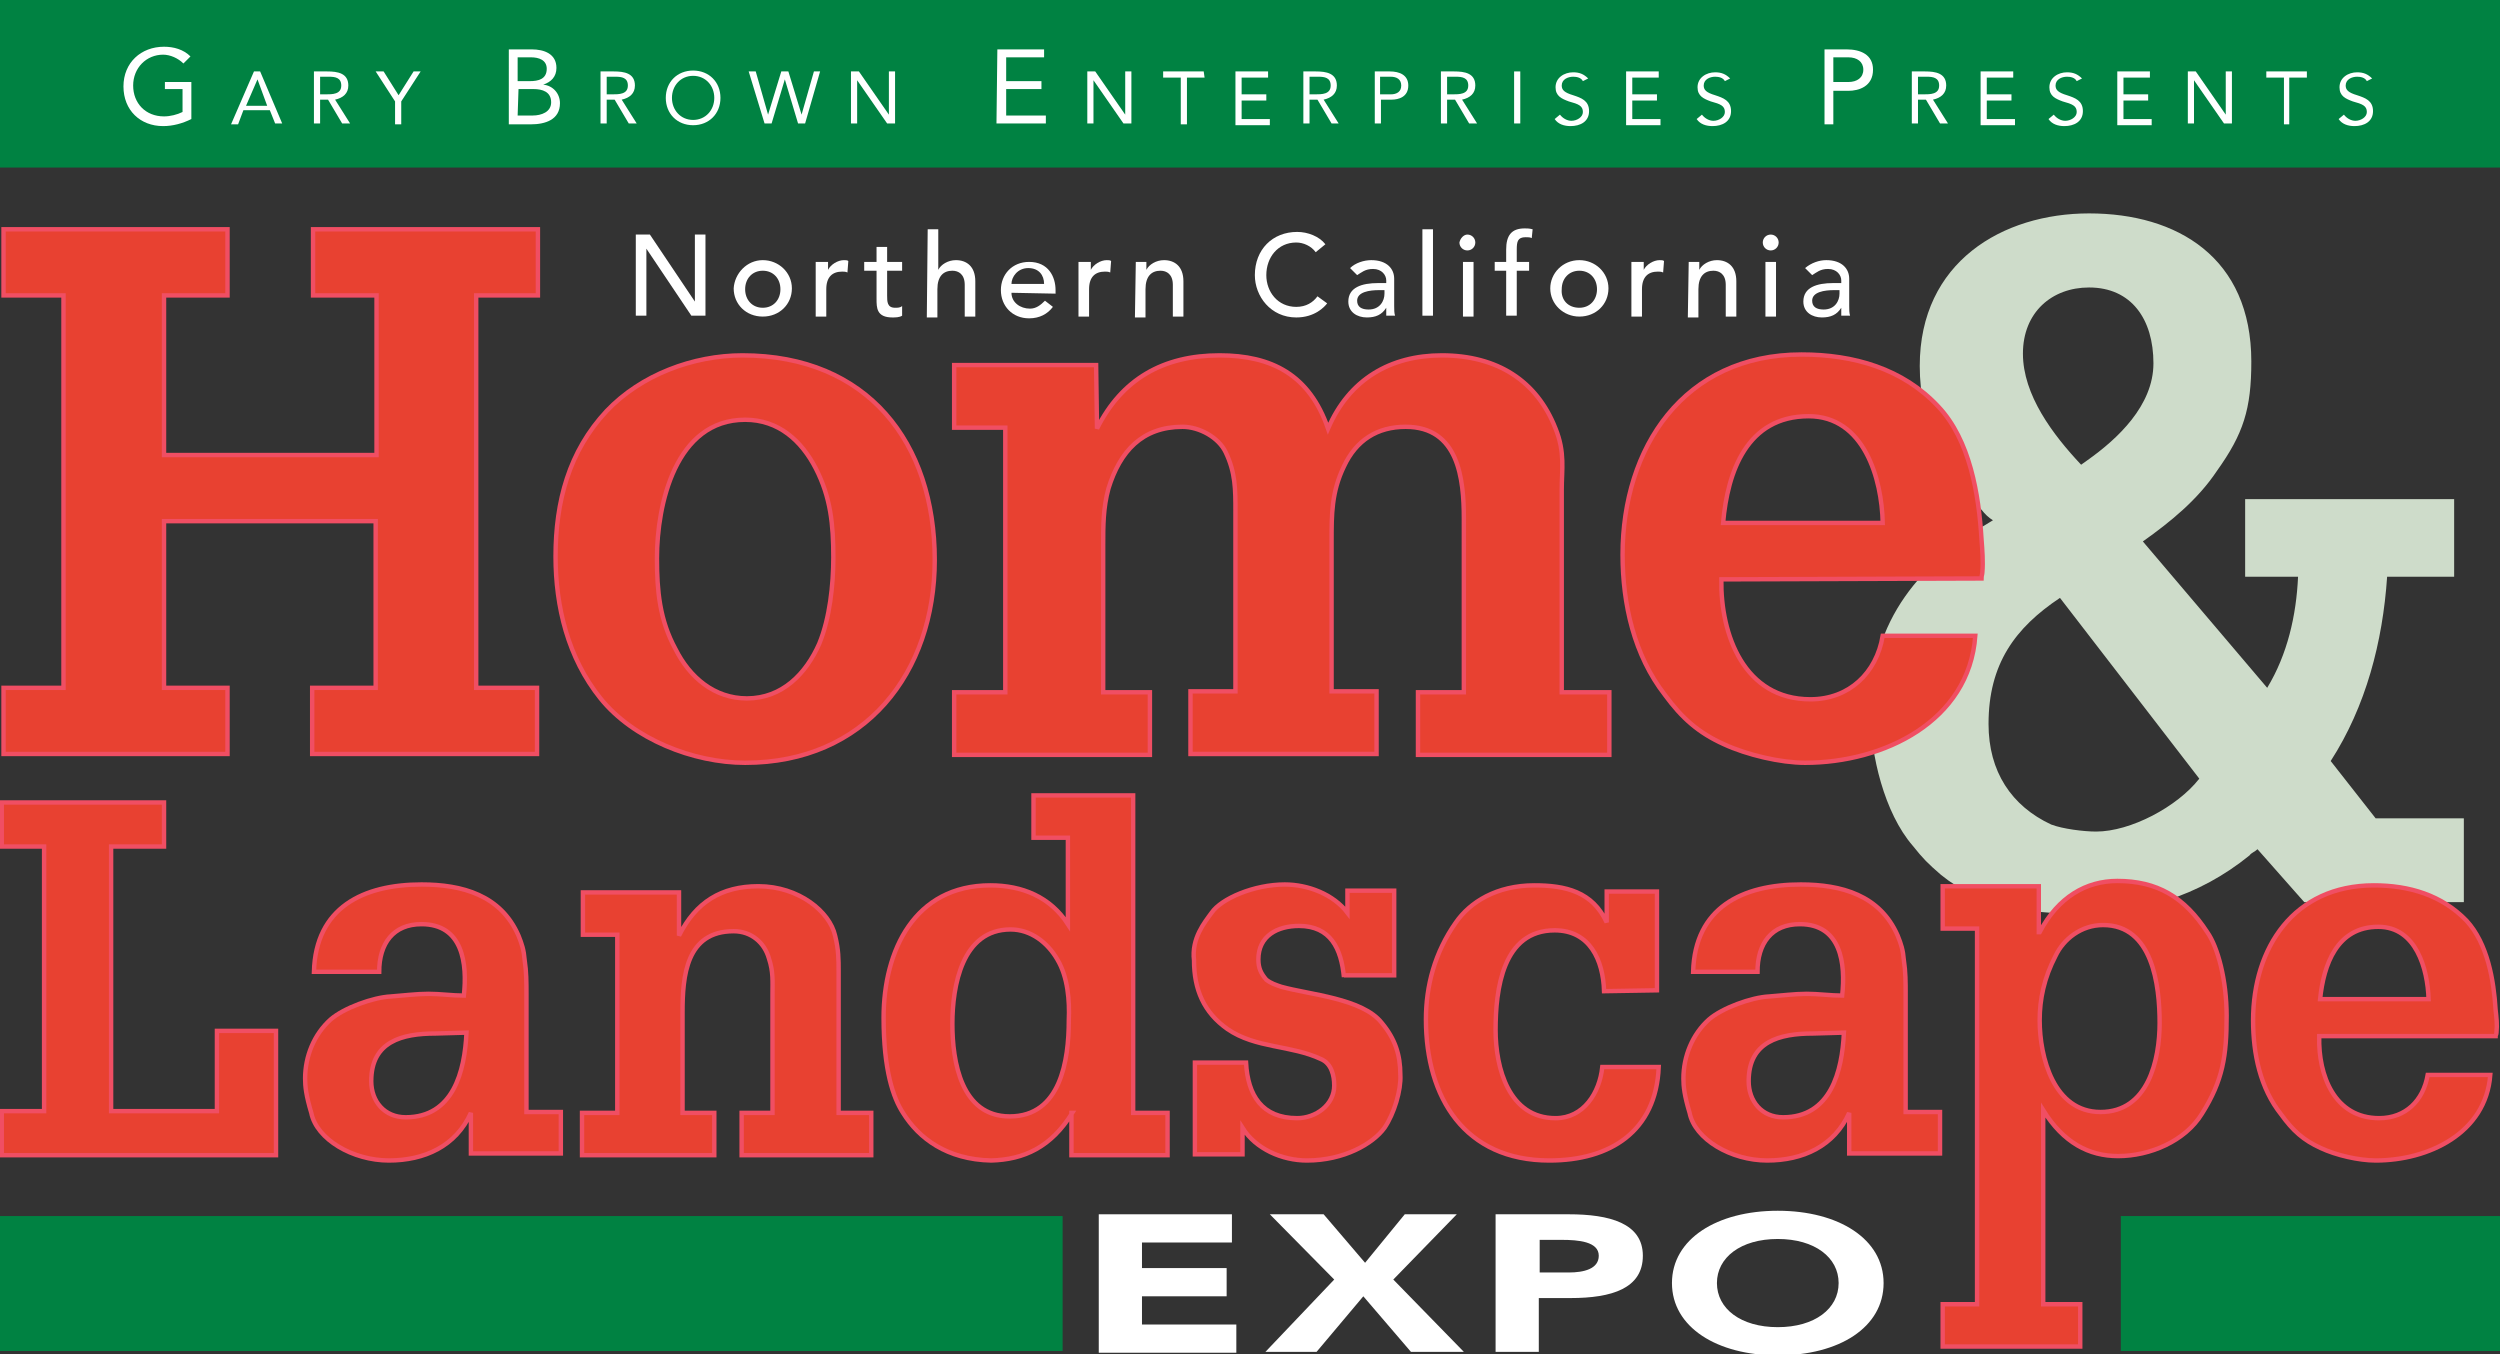
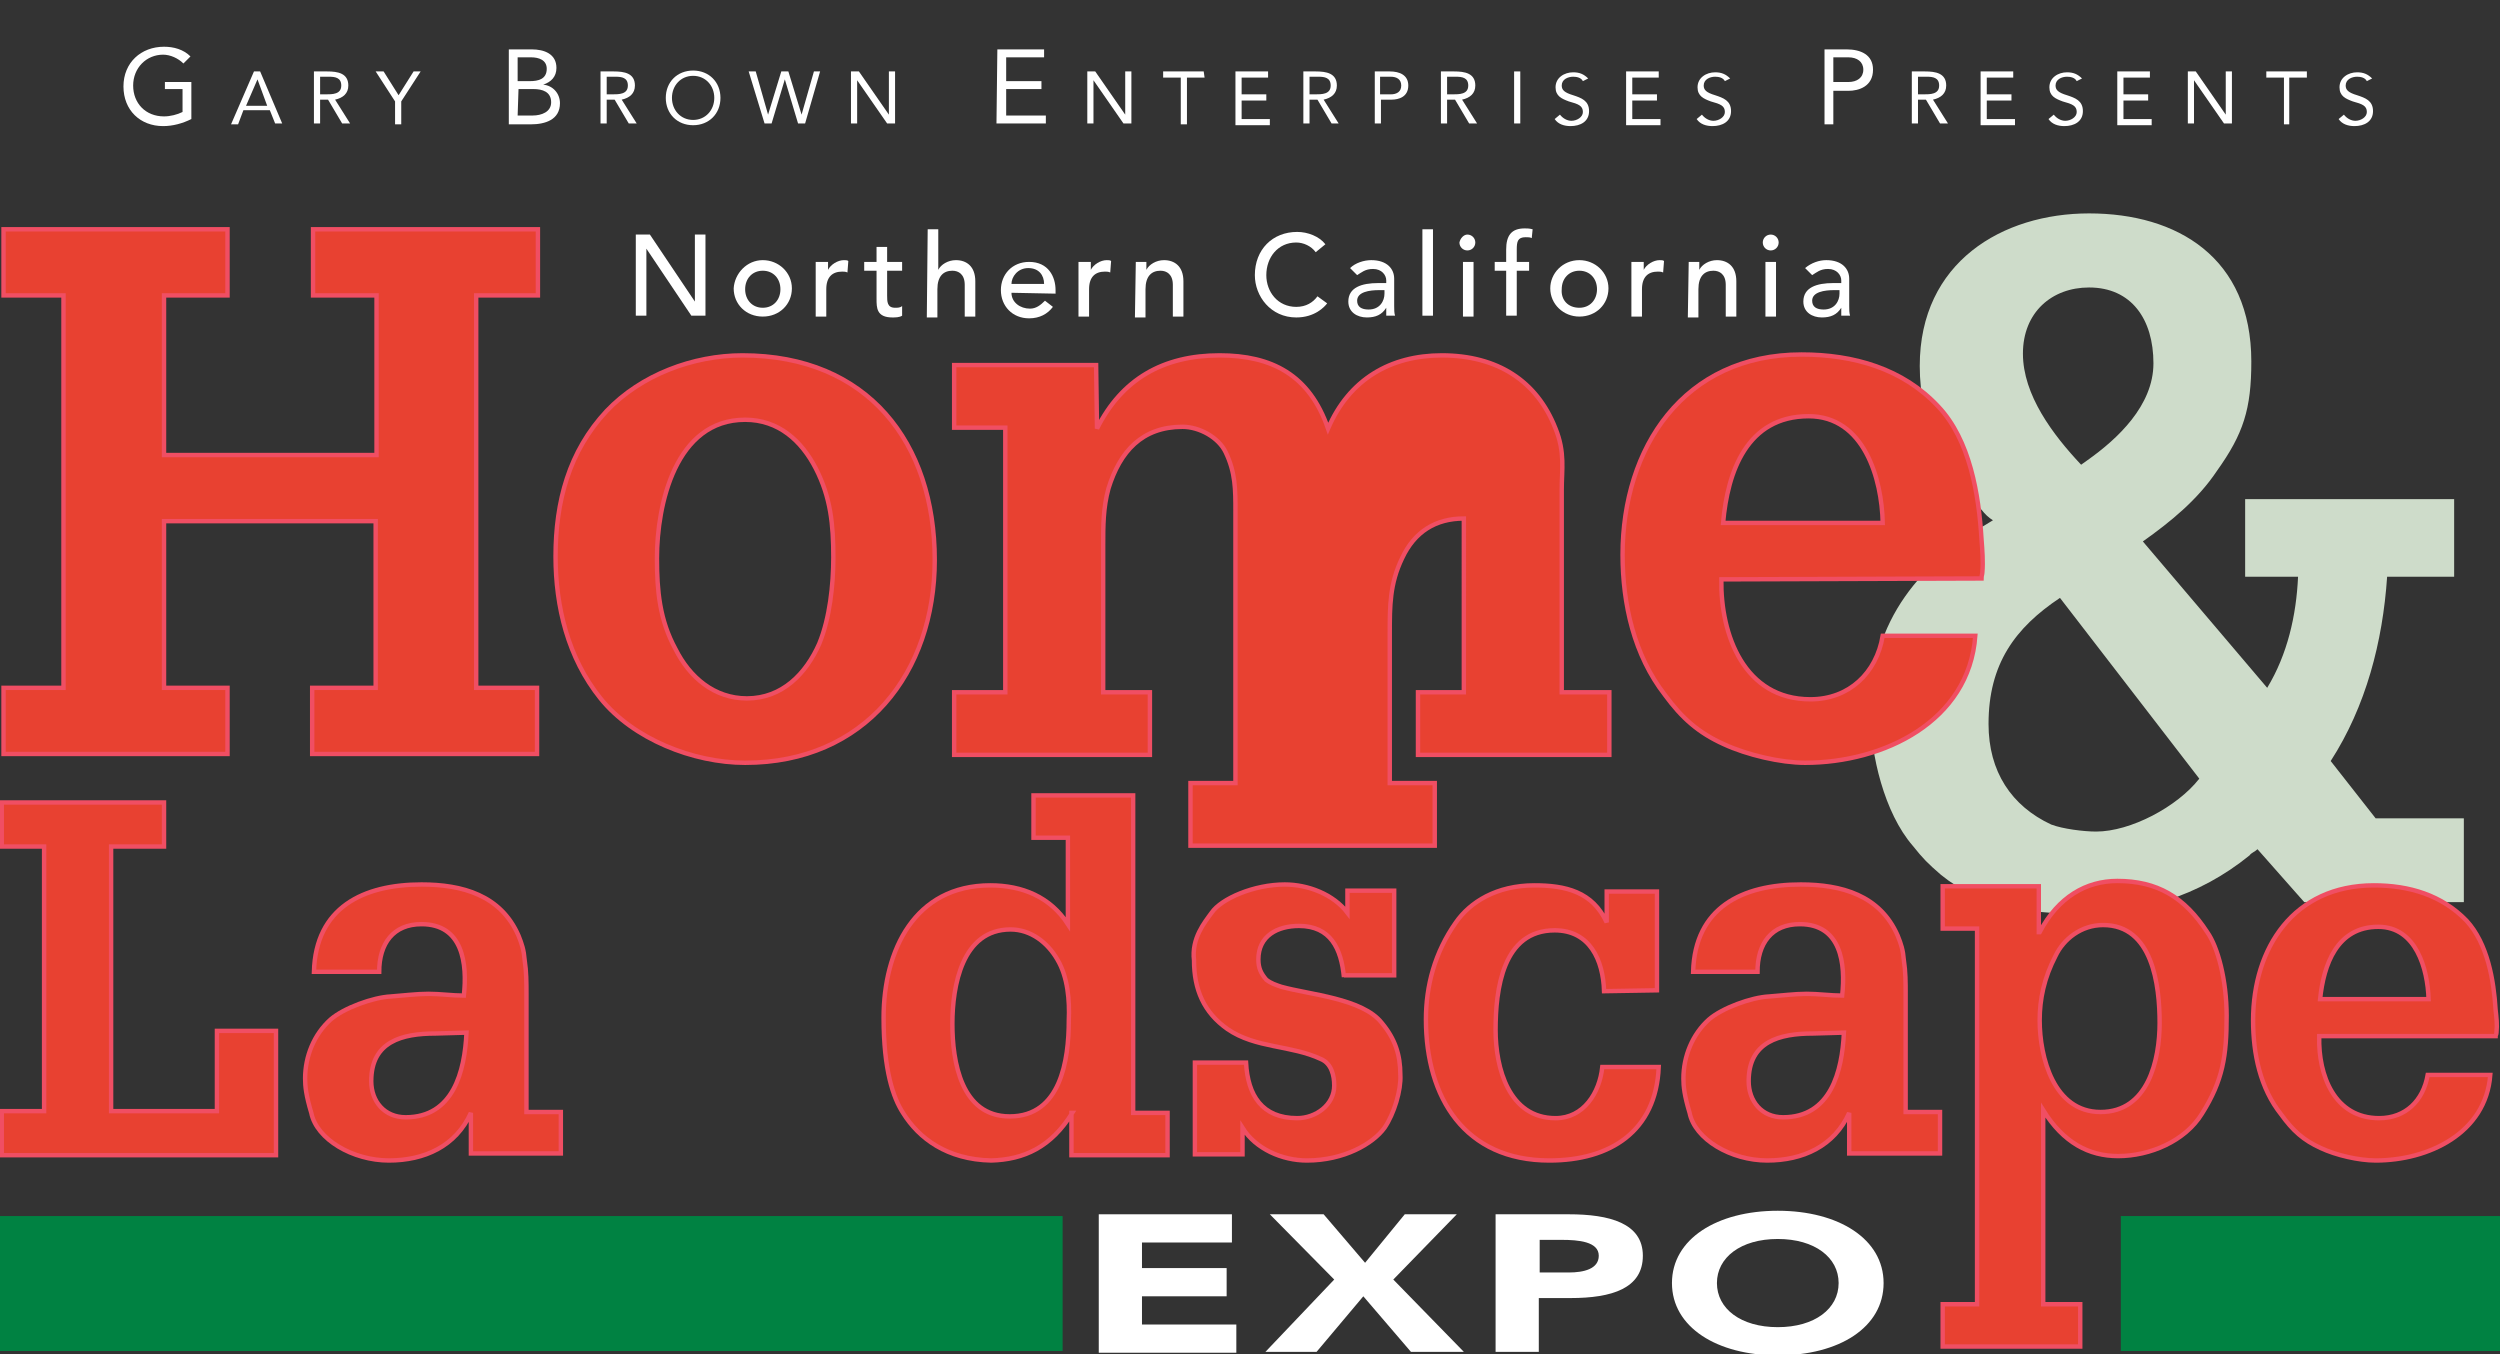
<svg xmlns="http://www.w3.org/2000/svg" version="1.1" id="Layer_1" x="0px" y="0px" viewBox="0 0 283.5 153.6" style="enable-background:new 0 0 283.5 153.6;" xml:space="preserve">
  <rect x="0" y="0" width="283.5" height="153.6" fill="#333333" stroke="none" />
  <style type="text/css">
	.st0{fill:#008242;}
	.st1{fill:#CEDCCA;}
	.st2{fill:#FFFFFF;}
	.st3{fill:#E84131;stroke:#F04E63;stroke-width:0.5;}
</style>
  <g id="Background">
</g>
  <g id="Guides">
</g>
  <g id="Foreground">
    <g>
      <g>
-         <rect class="st0" width="283.5" height="19" />
        <path class="st0" d="M141.8,9.5" />
      </g>
      <g>
        <rect y="137.9" class="st0" width="120.5" height="15.3" />
        <path class="st0" d="M60.3,145.5" />
      </g>
      <g>
        <rect x="240.5" y="137.9" class="st0" width="43" height="15.3" />
        <path class="st0" d="M262,145.5" />
      </g>
      <g>
        <path class="st1" d="M257.1,78c2.3-3.8,3.3-8.2,3.5-12.6h-6v-8.8h23.7v8.8h-7.6c-0.5,7.4-2.4,14.7-6.4,20.9l5.1,6.5h10v9.5h-18.1     l-5.3-6c-0.3,0.3-0.7,0.4-0.9,0.7c-5.8,4.7-12.4,6.6-19.6,6.6c-5.4,0-11-0.8-15.4-4.4c-1.5-1.3-2-1.8-3.2-3.3     c-3.2-3.7-4.8-10.3-4.8-15.2c0-10.5,5.8-17,13.9-21.7c-0.5-0.3-0.9-0.7-1.3-1.2c-4.3-4.2-7-9.8-7-16.3c0-11.8,9.4-17.3,19.2-17.3     c10,0,18.4,5,18.4,16.8c0,5.4-0.9,8.2-3.9,12.4c-2.2,3.3-5.3,5.8-8.4,8L257.1,78z M233.6,67.8c-5.1,3.4-8.1,7.5-8.1,14.3     c0,5.4,2.6,9.3,7.1,11.4c1.3,0.5,3.7,0.8,5.1,0.8c3.9,0,9.2-2.8,11.7-6L233.6,67.8z M236.7,52.2c3.4-2.4,7.5-6.2,7.5-11     c0-5-2.5-8.6-7.3-8.6c-4.2,0-7.5,2.8-7.5,7.5s3.4,9.2,6.6,12.6L236.7,52.2z" />
      </g>
      <g>
        <path class="st2" d="M21.7,13.5c-1,0.5-2.1,0.8-3.2,0.8c-2.6,0-4.5-1.8-4.5-4.5s2-4.5,4.6-4.5c1.1,0,2.2,0.3,3,1.1l-0.8,0.8     c-0.6-0.6-1.5-1-2.3-1c-1.9,0-3.4,1.5-3.4,3.5s1.4,3.5,3.5,3.5c0.7,0,1.5-0.2,2.1-0.5v-2.6h-2V9.3h3     C21.7,9.3,21.7,13.5,21.7,13.5z" />
        <path class="st2" d="M28.8,8.1h0.7L32,14h-0.8l-0.6-1.5h-3L27,14.1h-0.8L28.8,8.1z M29.2,9L29.2,9l-1.3,3h2.4L29.2,9z" />
        <path class="st2" d="M35.6,8.1h1.5c1.2,0,2.4,0.2,2.4,1.6c0,0.9-0.6,1.4-1.5,1.6l1.7,2.7h-0.9l-1.6-2.7h-0.9V14h-0.7V8.1z      M36.3,10.7h0.6c0.8,0,1.8,0,1.8-1c0-0.9-0.7-1-1.4-1h-1C36.3,8.7,36.3,10.7,36.3,10.7z" />
        <path class="st2" d="M44.8,11.5l-2.2-3.4h0.9l1.7,2.7l1.7-2.7h0.8l-2.2,3.4v2.6h-0.7V11.5z" />
        <path class="st2" d="M57.7,5.6h2.6c1.4,0,2.8,0.5,2.8,2.1c0,1-0.6,1.6-1.5,1.9l0,0c1.1,0.1,1.9,1,1.9,2.1c0,1.9-1.7,2.4-3.3,2.4     h-2.5V5.6z M58.7,9.2h1.4C61,9.2,62,9,62,7.8c0-1-0.9-1.3-1.8-1.3h-1.5C58.7,6.5,58.7,9.2,58.7,9.2z M58.7,13.1h1.7     c1,0,2.1-0.4,2.1-1.5c0-1.2-1-1.5-2-1.5h-1.7L58.7,13.1L58.7,13.1z" />
        <path class="st2" d="M68.1,8.1h1.5c1.2,0,2.4,0.2,2.4,1.6c0,0.9-0.6,1.4-1.5,1.6l1.7,2.7h-0.9l-1.6-2.7h-0.9V14h-0.7V8.1z      M68.8,10.7h0.6c0.8,0,1.8,0,1.8-1c0-0.9-0.7-1-1.4-1h-1V10.7z" />
        <path class="st2" d="M75.5,11.1c0-1.8,1.3-3.1,3.1-3.1c1.8,0,3.1,1.3,3.1,3.1s-1.3,3.1-3.1,3.1C76.8,14.2,75.5,12.9,75.5,11.1z      M81,11.1c0-1.4-1-2.5-2.4-2.5s-2.4,1.1-2.4,2.5s1,2.5,2.4,2.5S81,12.5,81,11.1z" />
        <path class="st2" d="M84.9,8.1h0.8l1.4,4.9l0,0l1.5-4.9h0.8l1.5,4.9l0,0l1.4-4.9H93L91.3,14h-0.8L89,9l0,0l-1.5,5h-0.8L84.9,8.1z     " />
        <path class="st2" d="M96.5,8.1h0.9l3.4,4.9l0,0V8.1h0.7V14h-0.9l-3.4-4.9l0,0V14h-0.7V8.1z" />
        <path class="st2" d="M113.1,5.6h5.3v0.9h-4.3v2.7h4v0.9h-4v3h4.5V14H113L113.1,5.6L113.1,5.6z" />
        <path class="st2" d="M123.3,8.1h0.9l3.4,4.9l0,0V8.1h0.7V14h-0.9L124,9.1l0,0V14h-0.7V8.1z" />
        <path class="st2" d="M136.6,8.8h-2v5.3h-0.7V8.8h-2V8.1h4.6L136.6,8.8L136.6,8.8z" />
        <path class="st2" d="M140.1,8.1h3.7v0.7h-3v1.9h2.8v0.7h-2.8v2.1h3.2v0.7h-3.9V8.1z" />
        <path class="st2" d="M147.7,8.1h1.5c1.2,0,2.4,0.2,2.4,1.6c0,0.9-0.6,1.4-1.5,1.6l1.7,2.7H151l-1.6-2.7h-0.9V14h-0.7V8.1H147.7z      M148.5,10.7h0.6c0.8,0,1.8,0,1.8-1c0-0.9-0.7-1-1.4-1h-1L148.5,10.7L148.5,10.7z" />
        <path class="st2" d="M155.8,8.1h1.8c1.1,0,2.1,0.4,2.1,1.6c0,1.3-1.1,1.6-1.9,1.6h-1.2V14h-0.7V8.1H155.8z M156.5,10.7h1.2     c0.7,0,1.2-0.3,1.2-1s-0.5-1-1.2-1h-1.2V10.7z" />
        <path class="st2" d="M163.4,8.1h1.5c1.2,0,2.4,0.2,2.4,1.6c0,0.9-0.6,1.4-1.5,1.6l1.7,2.7h-0.9l-1.6-2.7h-0.9V14h-0.7V8.1z      M164.1,10.7h0.6c0.8,0,1.8,0,1.8-1c0-0.9-0.7-1-1.4-1h-1L164.1,10.7L164.1,10.7z" />
        <path class="st2" d="M171.7,8.1h0.7V14h-0.7V8.1z" />
        <path class="st2" d="M179.5,9.2c-0.2-0.4-0.7-0.5-1.1-0.5c-0.6,0-1.3,0.3-1.3,1c0,0.5,0.3,0.8,1.3,1.1c0.9,0.3,1.8,0.6,1.8,1.8     s-1,1.7-2.1,1.7c-0.7,0-1.4-0.2-1.8-0.8l0.6-0.5c0.3,0.4,0.8,0.7,1.3,0.7c0.6,0,1.3-0.4,1.3-1c0-0.7-0.5-0.9-1.6-1.2     c-0.8-0.3-1.5-0.6-1.5-1.6c0-1.1,1-1.7,2-1.7c0.7,0,1.2,0.2,1.7,0.7L179.5,9.2z" />
        <path class="st2" d="M184.4,8.1h3.7v0.7h-3v1.9h2.8v0.7h-2.8v2.1h3.2v0.7h-3.9V8.1z" />
        <path class="st2" d="M195.6,9.2c-0.2-0.4-0.7-0.5-1.1-0.5c-0.6,0-1.3,0.3-1.3,1c0,0.5,0.3,0.8,1.3,1.1c0.9,0.3,1.8,0.6,1.8,1.8     s-1,1.7-2.1,1.7c-0.7,0-1.4-0.2-1.8-0.8L193,13c0.3,0.4,0.8,0.7,1.3,0.7c0.6,0,1.3-0.4,1.3-1c0-0.7-0.5-0.9-1.6-1.2     c-0.8-0.3-1.5-0.6-1.5-1.6c0-1.1,1-1.7,2-1.7c0.7,0,1.2,0.2,1.7,0.7L195.6,9.2z" />
        <path class="st2" d="M206.9,5.6h2.5c1.6,0,3,0.6,3,2.3c0,1.9-1.6,2.4-2.8,2.4h-1.7v3.8h-1V5.6z M207.9,9.3h1.7     c1,0,1.7-0.5,1.7-1.4s-0.7-1.4-1.7-1.4h-1.7V9.3z" />
        <path class="st2" d="M216.8,8.1h1.5c1.2,0,2.4,0.2,2.4,1.6c0,0.9-0.6,1.4-1.5,1.6l1.7,2.7H220l-1.6-2.7h-0.9V14h-0.7V8.1z      M217.5,10.7h0.6c0.8,0,1.8,0,1.8-1c0-0.9-0.7-1-1.4-1h-1L217.5,10.7L217.5,10.7z" />
        <path class="st2" d="M224.6,8.1h3.7v0.7h-3v1.9h2.8v0.7h-2.8v2.1h3.2v0.7h-3.9V8.1z" />
        <path class="st2" d="M235.5,9.2c-0.2-0.4-0.7-0.5-1.1-0.5c-0.6,0-1.3,0.3-1.3,1c0,0.5,0.3,0.8,1.3,1.1c0.9,0.3,1.8,0.6,1.8,1.8     s-1,1.7-2.1,1.7c-0.7,0-1.4-0.2-1.8-0.8l0.6-0.5c0.3,0.4,0.8,0.7,1.3,0.7c0.6,0,1.3-0.4,1.3-1c0-0.7-0.5-0.9-1.6-1.2     c-0.8-0.3-1.5-0.6-1.5-1.6c0-1.1,1-1.7,2-1.7c0.7,0,1.2,0.2,1.7,0.7L235.5,9.2z" />
        <path class="st2" d="M240.1,8.1h3.7v0.7h-3v1.9h2.8v0.7h-2.8v2.1h3.2v0.7h-3.9V8.1z" />
        <path class="st2" d="M248.1,8.1h0.9l3.4,4.9l0,0V8.1h0.7V14h-0.9l-3.4-4.9l0,0V14h-0.7V8.1z" />
        <path class="st2" d="M261.6,8.8h-2v5.3H259V8.8h-2V8.1h4.6V8.8z" />
        <path class="st2" d="M268.4,9.2c-0.2-0.4-0.7-0.5-1.1-0.5c-0.6,0-1.3,0.3-1.3,1c0,0.5,0.3,0.8,1.3,1.1c0.9,0.3,1.8,0.6,1.8,1.8     s-1,1.7-2.1,1.7c-0.7,0-1.4-0.2-1.8-0.8l0.6-0.5c0.3,0.4,0.8,0.7,1.3,0.7c0.6,0,1.3-0.4,1.3-1c0-0.7-0.5-0.9-1.6-1.2     c-0.8-0.3-1.5-0.6-1.5-1.6c0-1.1,1-1.7,2-1.7c0.7,0,1.2,0.2,1.7,0.7L268.4,9.2z" />
      </g>
      <g>
        <path class="st2" d="M72.1,26.6h1.6l5.1,7.6l0,0v-7.6H80v9.2h-1.6l-5.1-7.6l0,0v7.6h-1.2V26.6z" />
        <path class="st2" d="M86.5,29.5c1.8,0,3.3,1.4,3.3,3.2c0,1.8-1.4,3.2-3.3,3.2s-3.3-1.4-3.3-3.2C83.3,31,84.7,29.5,86.5,29.5z      M86.5,34.9c1.2,0,2-0.9,2-2.1c0-1.2-0.8-2.1-2-2.1s-2,0.9-2,2.1C84.5,34,85.3,34.9,86.5,34.9z" />
        <path class="st2" d="M92.7,29.7h1.2v0.9l0,0c0.3-0.6,1.1-1.1,1.8-1.1c0.2,0,0.4,0,0.5,0.1l-0.1,1.3c-0.2-0.1-0.4-0.1-0.6-0.1     c-1.1,0-1.8,0.6-1.8,2v3.1h-1.2v-6.2H92.7z" />
        <path class="st2" d="M102.3,30.7h-1.7v2.8c0,0.7,0,1.4,0.9,1.4c0.3,0,0.6,0,0.8-0.2v1.1c-0.3,0.2-0.8,0.2-1.1,0.2     c-1.8,0-1.8-1.1-1.8-2.1v-3.2H98v-1h1.4V28h1.2v1.7h1.7V30.7z" />
        <path class="st2" d="M105.2,26h1.2v4.6l0,0c0.3-0.6,1.1-1.1,2-1.1c1.2,0,2.2,0.7,2.2,2.4v4h-1.2v-3.6c0-1.2-0.7-1.6-1.4-1.6     c-1,0-1.7,0.6-1.7,2.1V36h-1.2L105.2,26L105.2,26z" />
        <path class="st2" d="M114.7,33.2c0,1.1,1,1.8,2.1,1.8c0.7,0,1.2-0.4,1.7-0.9l0.9,0.7c-0.6,0.8-1.5,1.3-2.7,1.3     c-1.9,0-3.2-1.4-3.2-3.2s1.3-3.2,3.2-3.2c2.2,0,3,1.7,3,3.2v0.4L114.7,33.2L114.7,33.2z M118.4,32.2c0-1-0.6-1.8-1.8-1.8     c-1.2,0-1.9,1-1.9,1.8H118.4z" />
        <path class="st2" d="M122.5,29.7h1.2v0.9l0,0c0.3-0.6,1.1-1.1,1.8-1.1c0.2,0,0.4,0,0.5,0.1l-0.1,1.3c-0.2-0.1-0.4-0.1-0.6-0.1     c-1.1,0-1.8,0.6-1.8,2v3.1h-1.2v-6.2H122.5z" />
        <path class="st2" d="M128.8,29.7h1.2v0.9l0,0c0.3-0.6,1.1-1.1,2-1.1c1.2,0,2.2,0.7,2.2,2.4v4H133v-3.6c0-1.2-0.7-1.6-1.4-1.6     c-1,0-1.7,0.6-1.7,2.1V36h-1.2L128.8,29.7L128.8,29.7z" />
        <path class="st2" d="M149.2,28.6c-0.5-0.7-1.4-1.1-2.2-1.1c-2.1,0-3.4,1.7-3.4,3.7c0,1.9,1.3,3.6,3.4,3.6c1.1,0,1.9-0.5,2.4-1.2     l1.1,0.8c-0.3,0.4-1.4,1.6-3.5,1.6c-2.9,0-4.7-2.4-4.7-4.8c0-2.9,2-4.9,4.8-4.9c1.2,0,2.5,0.5,3.2,1.4L149.2,28.6z" />
        <path class="st2" d="M153.1,30.4c0.6-0.6,1.6-0.9,2.4-0.9c1.8,0,2.6,1,2.6,2.1v3.1c0,0.4,0,0.8,0.1,1.1h-1c0-0.3,0-0.6,0-0.9l0,0     c-0.5,0.8-1.2,1.1-2.2,1.1c-1.1,0-2.1-0.6-2.1-1.8c0-1.6,1.5-2.1,3.4-2.1h0.9v-0.3c0-0.6-0.5-1.3-1.5-1.3c-0.9,0-1.3,0.4-1.8,0.7     L153.1,30.4z M156.4,32.9c-1.1,0-2.5,0.2-2.5,1.2c0,0.7,0.5,1,1.3,1c1.3,0,1.8-1,1.8-1.8v-0.4H156.4z" />
        <path class="st2" d="M161.3,26h1.2v9.8h-1.2V26z" />
        <path class="st2" d="M166.4,26.6c0.5,0,0.9,0.4,0.9,0.9s-0.4,0.9-0.9,0.9s-0.9-0.4-0.9-0.9C165.6,27,166,26.6,166.4,26.6z      M165.9,29.7h1.2v6.2h-1.2V29.7z" />
        <path class="st2" d="M170.8,30.7h-1.3v-1h1.3v-1.4c0-1.6,0.6-2.4,2.1-2.4c0.3,0,0.5,0,0.9,0.1l-0.1,1c-0.2-0.1-0.4-0.1-0.7-0.1     c-0.9,0-1,0.5-1,1.4v1.4h1.4v1H172v5.1h-1.2V30.7z" />
        <path class="st2" d="M179.1,29.5c1.8,0,3.3,1.4,3.3,3.2c0,1.8-1.4,3.2-3.3,3.2c-1.8,0-3.3-1.4-3.3-3.2     C175.8,31,177.2,29.5,179.1,29.5z M179.1,34.9c1.2,0,2-0.9,2-2.1c0-1.2-0.8-2.1-2-2.1s-2,0.9-2,2.1C177,34,177.8,34.9,179.1,34.9     z" />
        <path class="st2" d="M185.2,29.7h1.2v0.9l0,0c0.3-0.6,1.1-1.1,1.8-1.1c0.2,0,0.4,0,0.5,0.1l-0.1,1.3c-0.2-0.1-0.4-0.1-0.6-0.1     c-1.1,0-1.8,0.6-1.8,2v3.1H185v-6.2H185.2z" />
        <path class="st2" d="M191.5,29.7h1.2v0.9l0,0c0.3-0.6,1.1-1.1,2-1.1c1.2,0,2.2,0.7,2.2,2.4v4h-1.2v-3.6c0-1.2-0.7-1.6-1.4-1.6     c-1,0-1.7,0.6-1.7,2.1V36h-1.2L191.5,29.7L191.5,29.7z" />
        <path class="st2" d="M200.8,26.6c0.5,0,0.9,0.4,0.9,0.9s-0.4,0.9-0.9,0.9s-0.9-0.4-0.9-0.9C199.9,27,200.3,26.6,200.8,26.6z      M200.2,29.7h1.2v6.2h-1.2V29.7z" />
        <path class="st2" d="M204.7,30.4c0.7-0.6,1.6-0.9,2.4-0.9c1.8,0,2.6,1,2.6,2.1v3.1c0,0.4,0,0.8,0.1,1.1h-1c0-0.3,0-0.6,0-0.9l0,0     c-0.5,0.8-1.2,1.1-2.2,1.1c-1.1,0-2.1-0.6-2.1-1.8c0-1.6,1.5-2.1,3.4-2.1h0.9v-0.3c0-0.6-0.5-1.3-1.5-1.3c-0.9,0-1.3,0.4-1.8,0.7     L204.7,30.4z M208,32.9c-1.1,0-2.5,0.2-2.5,1.2c0,0.7,0.5,1,1.3,1c1.3,0,1.8-1,1.8-1.8v-0.4H208z" />
      </g>
      <g>
        <path class="st3" d="M0.4,85.5V78h6.8V33.5H0.4V26h25.4v7.5h-7.2v18.1h24.1V33.5h-7.2V26H61v7.5h-7V78h6.9v7.5H35.4V78h7.2V59.1     h-24V78h7.2v7.5H0.4z" />
        <path class="st3" d="M68.1,79.2C64.4,74.6,63,68.8,63,63.1c0-6.2,1.5-11.9,5.8-16.5c3.9-4.1,9.8-6.3,15.4-6.3     c14.2,0,21.8,9.9,21.8,23.2c0,12.8-7.9,23-21.5,23C78.6,86.5,71.8,83.8,68.1,79.2z M74.5,63.3c0,3.7,0.3,7,2.1,10.3     c1.6,3.2,4.4,5.6,8.1,5.6c4,0,6.7-2.8,8.2-6.2c1.2-2.9,1.6-6.7,1.6-9.8c0-3.7-0.3-6.8-2-10.1c-1.6-3.1-4.2-5.5-8-5.5     C76.6,47.6,74.5,57.2,74.5,63.3z" />
-         <path class="st3" d="M124.4,48.6c2.8-5.6,7.5-8.3,13.9-8.3c5.9,0,10.2,2.2,12.3,8.3c2.4-5.6,7.1-8.3,12.9-8.3     c6.3,0,10.8,2.9,12.9,8.3c1.1,2.7,0.7,4.7,0.7,6.9v23h5.4v7.1h-21.7v-7.1h5.2V58.8c0-4.5-0.6-10.4-6.6-10.4c-3.2,0-5.6,1.5-7,4.5     c-1.4,2.9-1.4,5.4-1.4,8.5v17h5.1v7.1H135v-7.1h5.1V58c0-2.5,0-4.4-1.1-6.7c-0.8-1.7-3-2.9-4.9-2.9c-4.6,0-7.1,2.8-8.4,7     c-0.6,2.2-0.6,4.2-0.6,6.5v16.6h5.3v7.1h-22.2v-7.1h5.8v-30h-5.8v-7.1h16.1L124.4,48.6L124.4,48.6z" />
+         <path class="st3" d="M124.4,48.6c2.8-5.6,7.5-8.3,13.9-8.3c5.9,0,10.2,2.2,12.3,8.3c2.4-5.6,7.1-8.3,12.9-8.3     c6.3,0,10.8,2.9,12.9,8.3c1.1,2.7,0.7,4.7,0.7,6.9v23h5.4v7.1h-21.7v-7.1h5.2V58.8c-3.2,0-5.6,1.5-7,4.5     c-1.4,2.9-1.4,5.4-1.4,8.5v17h5.1v7.1H135v-7.1h5.1V58c0-2.5,0-4.4-1.1-6.7c-0.8-1.7-3-2.9-4.9-2.9c-4.6,0-7.1,2.8-8.4,7     c-0.6,2.2-0.6,4.2-0.6,6.5v16.6h5.3v7.1h-22.2v-7.1h5.8v-30h-5.8v-7.1h16.1L124.4,48.6L124.4,48.6z" />
        <path class="st3" d="M195.2,65.7c-0.1,6.3,2.6,13.6,10.1,13.6c4.4,0,7.5-3,8.2-7.2H224c-0.7,9.7-10.4,14.4-19.3,14.4     c-2.8,0-6.6-0.9-9.2-2.1c-2.9-1.3-4.8-3-6.7-5.6c-3.5-4.5-4.8-10.3-4.8-15.9c0-12.1,6.9-22.7,20.3-22.7c5.9,0,11.5,1.6,15.5,5.9     c3.6,3.8,4.6,10,4.9,15c0.1,1.3,0.2,2.6,0.1,3.8c0,0.2-0.1,0.4-0.1,0.7L195.2,65.7L195.2,65.7z M213.5,59.3     c-0.1-5-2.1-12.1-8.4-12.1c-7,0-9.2,6.3-9.7,12.1C195.4,59.3,213.5,59.3,213.5,59.3z" />
      </g>
      <g>
        <path class="st3" d="M0.2,131v-5H5V96H0.2v-5h18.4v5h-6v30h12v-9.1h6.7V131H0.2z" />
        <path class="st3" d="M53.4,126.2c-1.7,3.8-5.3,5.4-9.3,5.4c-4.1,0-8.2-2.4-8.8-5.4c-0.6-2-0.7-3-0.7-3.9c0-2.5,1-5,2.9-6.7     c1.5-1.3,4.8-2.5,6.8-2.6c1.4-0.1,2.9-0.3,4.3-0.3c1.3,0,2.7,0.2,4,0.2c0.4-3.6-0.1-8.1-4.8-8.1c-3.2,0-4.8,2.2-4.8,5.4h-7.4     c0.2-7.3,5.6-9.9,12.2-9.9c4.6,0,9,1.2,11,5.8c0.4,1,0.6,1.6,0.7,2.8c0.2,1.3,0.2,2.5,0.2,3.8v13.4h3.9v4.7H53.4V126.2z      M49.4,117.2c-3.8,0-7.3,0.9-7.3,5.4c0,2.3,1.5,4.1,3.9,4.1c5.4,0,6.7-5.2,6.9-9.6L49.4,117.2L49.4,117.2z" />
-         <path class="st3" d="M77,106.1c1.9-3.8,4.8-5.6,9-5.6c4.6,0,8.1,2.9,8.7,5.6c0.4,1.6,0.4,2.7,0.4,4v16.1h3.7v4.8H84.1v-4.8h3.5     v-13.4c0-1.5,0.1-2.6-0.4-4.1c-0.5-1.8-2-3.1-4-3.1c-5.4,0-5.8,5.1-5.8,9.2v11.4H81v4.8H66v-4.8h4V106h-3.9v-4.8H77V106.1z" />
        <path class="st3" d="M121.6,126.2c-2.4,3.9-5.5,5.3-9.2,5.4c-5-0.1-8.2-2.5-10-5.4c-1.1-1.7-2.2-4.8-2.2-10.8     c0-7.6,3.5-15,12.1-15c3.6,0,6.8,1.3,8.8,4.4V95h-3.9v-4.8h11.3v36h3.9v4.8h-10.9v-4.8H121.6z M119.9,108.8     c-1.1-1.9-3-3.4-5.3-3.4c-5.5,0-6.6,6.4-6.6,10.7c0,4.3,1,10.5,6.5,10.5c5.8,0,6.7-6.4,6.7-10.9     C121.3,113.5,121.1,110.8,119.9,108.8z" />
        <path class="st3" d="M152.4,110.8c-0.3-3.2-1.5-5.8-5.1-5.8c-2.4,0-4.6,1.1-4.6,3.8c0,1,0.3,1.6,0.9,2.3c0.5,0.4,1.1,0.6,1.7,0.8     c3.2,0.9,9.2,1.3,11.4,4.1c1.5,1.8,2.1,3.6,2.1,5.9c0.1,1.7-0.7,4.4-1.8,6c-1.3,1.8-4.6,3.7-8.8,3.7c-2.8,0-5.8-1.3-7.3-3.7v3     h-5.4v-10.4h5.8c0.2,3.7,1.8,6.3,5.8,6.3c2.1,0,4.2-1.5,4.2-3.7c0-1.1-0.3-2.5-1.5-3c-3.4-1.6-7.4-1.2-10.6-3.4     c-2.7-1.9-3.8-4.5-3.8-7.8c-0.3-2.5,1.2-4.3,2-5.4c1.1-1.6,4.8-3.2,8.3-3.2c2.6,0,5.5,1.1,7.1,3.2V101h5.3v9.6h-5.7V110.8z" />
        <path class="st3" d="M181.9,112.4c-0.1-3.5-1.6-6.9-5.6-6.9c-5.9,0-6.7,6.7-6.7,11.3c0,4.3,1.5,10,6.8,10c3.2,0,5-2.9,5.3-5.8     h6.4c-0.3,7.3-5.5,10.6-12.4,10.6c-9.6,0-14-7.1-14-16c0-3.8,1-7.6,3.4-11c1.6-2.3,4.6-4.2,8.9-4.2c3.5,0,6.6,0.7,8.2,4.2v-3.5     h5.7v11.2L181.9,112.4L181.9,112.4z" />
        <path class="st3" d="M209.7,126.2c-1.7,3.8-5.3,5.4-9.3,5.4c-4.1,0-8.2-2.4-8.8-5.4c-0.6-2-0.7-3-0.7-3.9c0-2.5,1-5,2.9-6.7     c1.5-1.3,4.8-2.5,6.8-2.6c1.4-0.1,2.9-0.3,4.3-0.3c1.3,0,2.7,0.2,4,0.2c0.4-3.6-0.1-8.1-4.8-8.1c-3.2,0-4.8,2.2-4.8,5.4H192     c0.2-7.3,5.6-9.9,12.2-9.9c4.6,0,9,1.2,11,5.8c0.4,1,0.6,1.6,0.7,2.8c0.2,1.3,0.2,2.5,0.2,3.8v13.4h3.9v4.7h-10.3L209.7,126.2     L209.7,126.2z M205.6,117.2c-3.8,0-7.3,0.9-7.3,5.4c0,2.3,1.5,4.1,3.9,4.1c5.4,0,6.7-5.2,6.9-9.6L205.6,117.2L205.6,117.2z" />
        <path class="st3" d="M231.3,105.7c2.1-4,5.3-5.8,8.8-5.8c4.5,0,7.6,1.8,10.2,5.8c1.2,1.7,2.2,5.4,2.2,9.5c0,4.5-0.4,7.3-2.8,11.1     c-1.9,3.1-5.9,4.8-9.5,4.8c-3.3,0-6.2-1.5-8.5-5.2v22h4.2v4.8h-15.6v-4.8h3.9v-42.6h-3.9v-4.8h10.9v5.2H231.3z M233.1,108.4     c-1.3,2.5-1.8,4.9-1.8,7.3c0,4.2,1.6,10.4,6.9,10.4c5.4,0,6.7-5.9,6.7-10.1c0-4.3-0.8-11.1-6.4-11.1     C236,104.9,234,106.5,233.1,108.4z" />
        <path class="st3" d="M263,117.6c-0.1,4.3,1.7,9.2,6.8,9.2c3,0,5-2,5.5-4.9h7.1c-0.5,6.6-7,9.7-13,9.7c-1.9,0-4.5-0.6-6.2-1.4     c-2-0.9-3.2-2-4.5-3.8c-2.4-3-3.2-6.9-3.2-10.7c0-8.2,4.6-15.3,13.7-15.3c4,0,7.7,1.1,10.5,4c2.4,2.6,3.1,6.8,3.3,10.1     c0.1,0.9,0.2,1.7,0.1,2.6c0,0.2-0.1,0.3-0.1,0.4h-20V117.6z M275.4,113.3c-0.1-3.4-1.4-8.2-5.7-8.2c-4.7,0-6.2,4.3-6.6,8.2H275.4     z" />
      </g>
      <g>
        <path class="st2" d="M124.6,137.7h15.1v3.2h-10.2v2.9h9.6v3.2h-9.6v3.2h10.7v3.2h-15.6V137.7z" />
        <path class="st2" d="M151.3,145.1l-7.3-7.4h6.1l4.7,5.5l4.5-5.5h5.9l-7.2,7.4l8,8.2h-6l-5.4-6.3l-5.3,6.3h-5.8L151.3,145.1z" />
        <path class="st2" d="M169.7,137.7h8.2c4.6,0,8.4,1,8.4,4.7s-3.5,4.8-8.2,4.8h-3.6v6.1h-4.9v-15.6H169.7z M174.6,144.3h3.3     c1.7,0,3.4-0.4,3.4-1.9c0-1.6-2.3-1.8-4.2-1.8h-2.5V144.3z" />
        <path class="st2" d="M201.6,137.3c6.9,0,12,3.2,12,8.2s-5,8.2-12,8.2c-6.9,0-12-3.2-12-8.2S194.7,137.3,201.6,137.3z      M201.6,150.5c4.2,0,6.9-2.1,6.9-5s-2.7-5-6.9-5s-6.9,2.1-6.9,5C194.7,148.4,197.4,150.5,201.6,150.5z" />
      </g>
    </g>
  </g>
</svg>